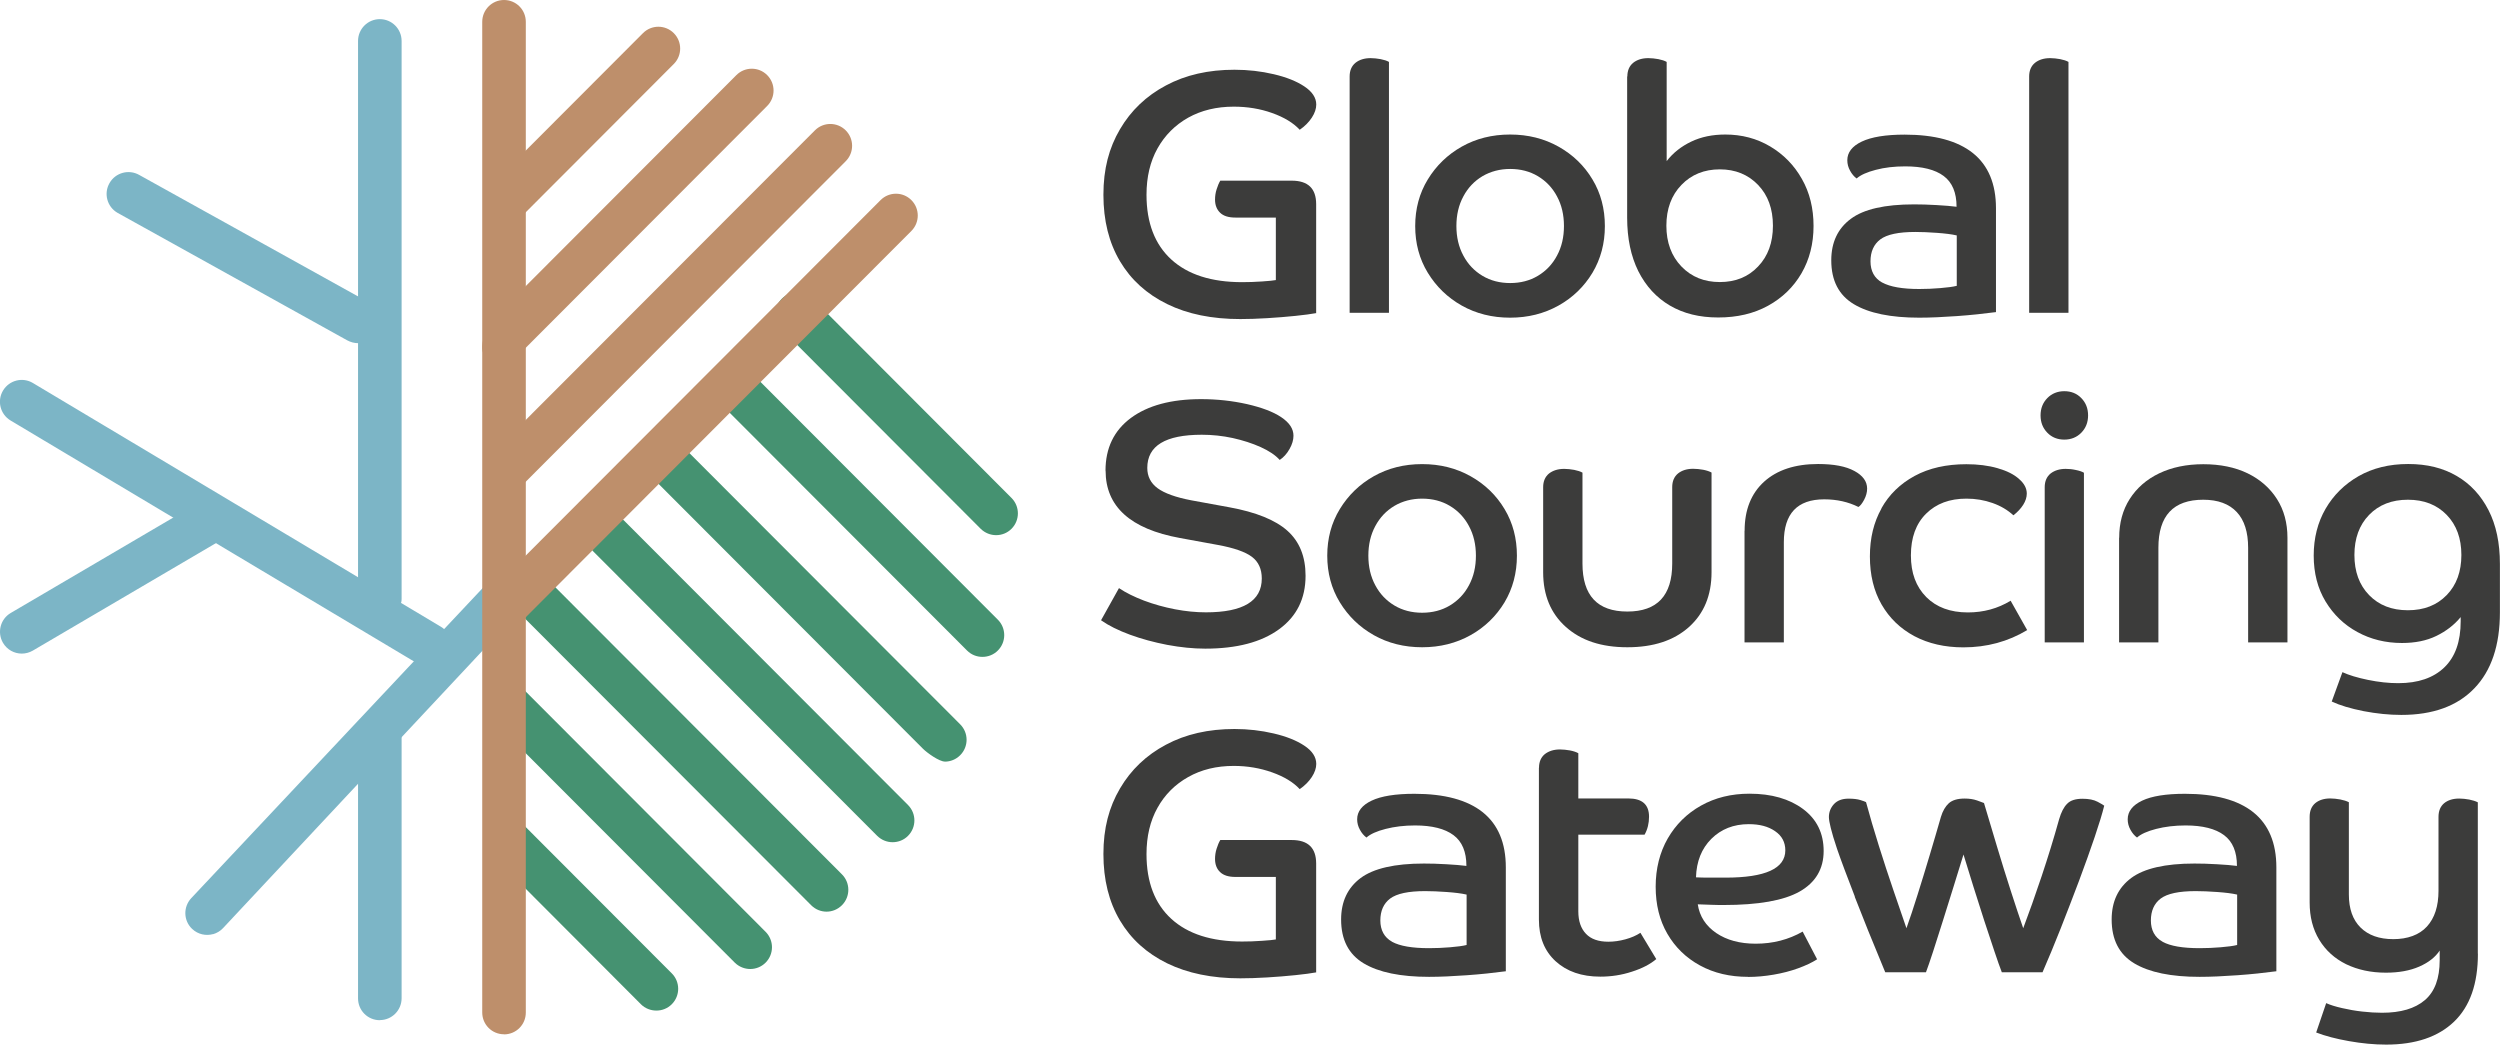
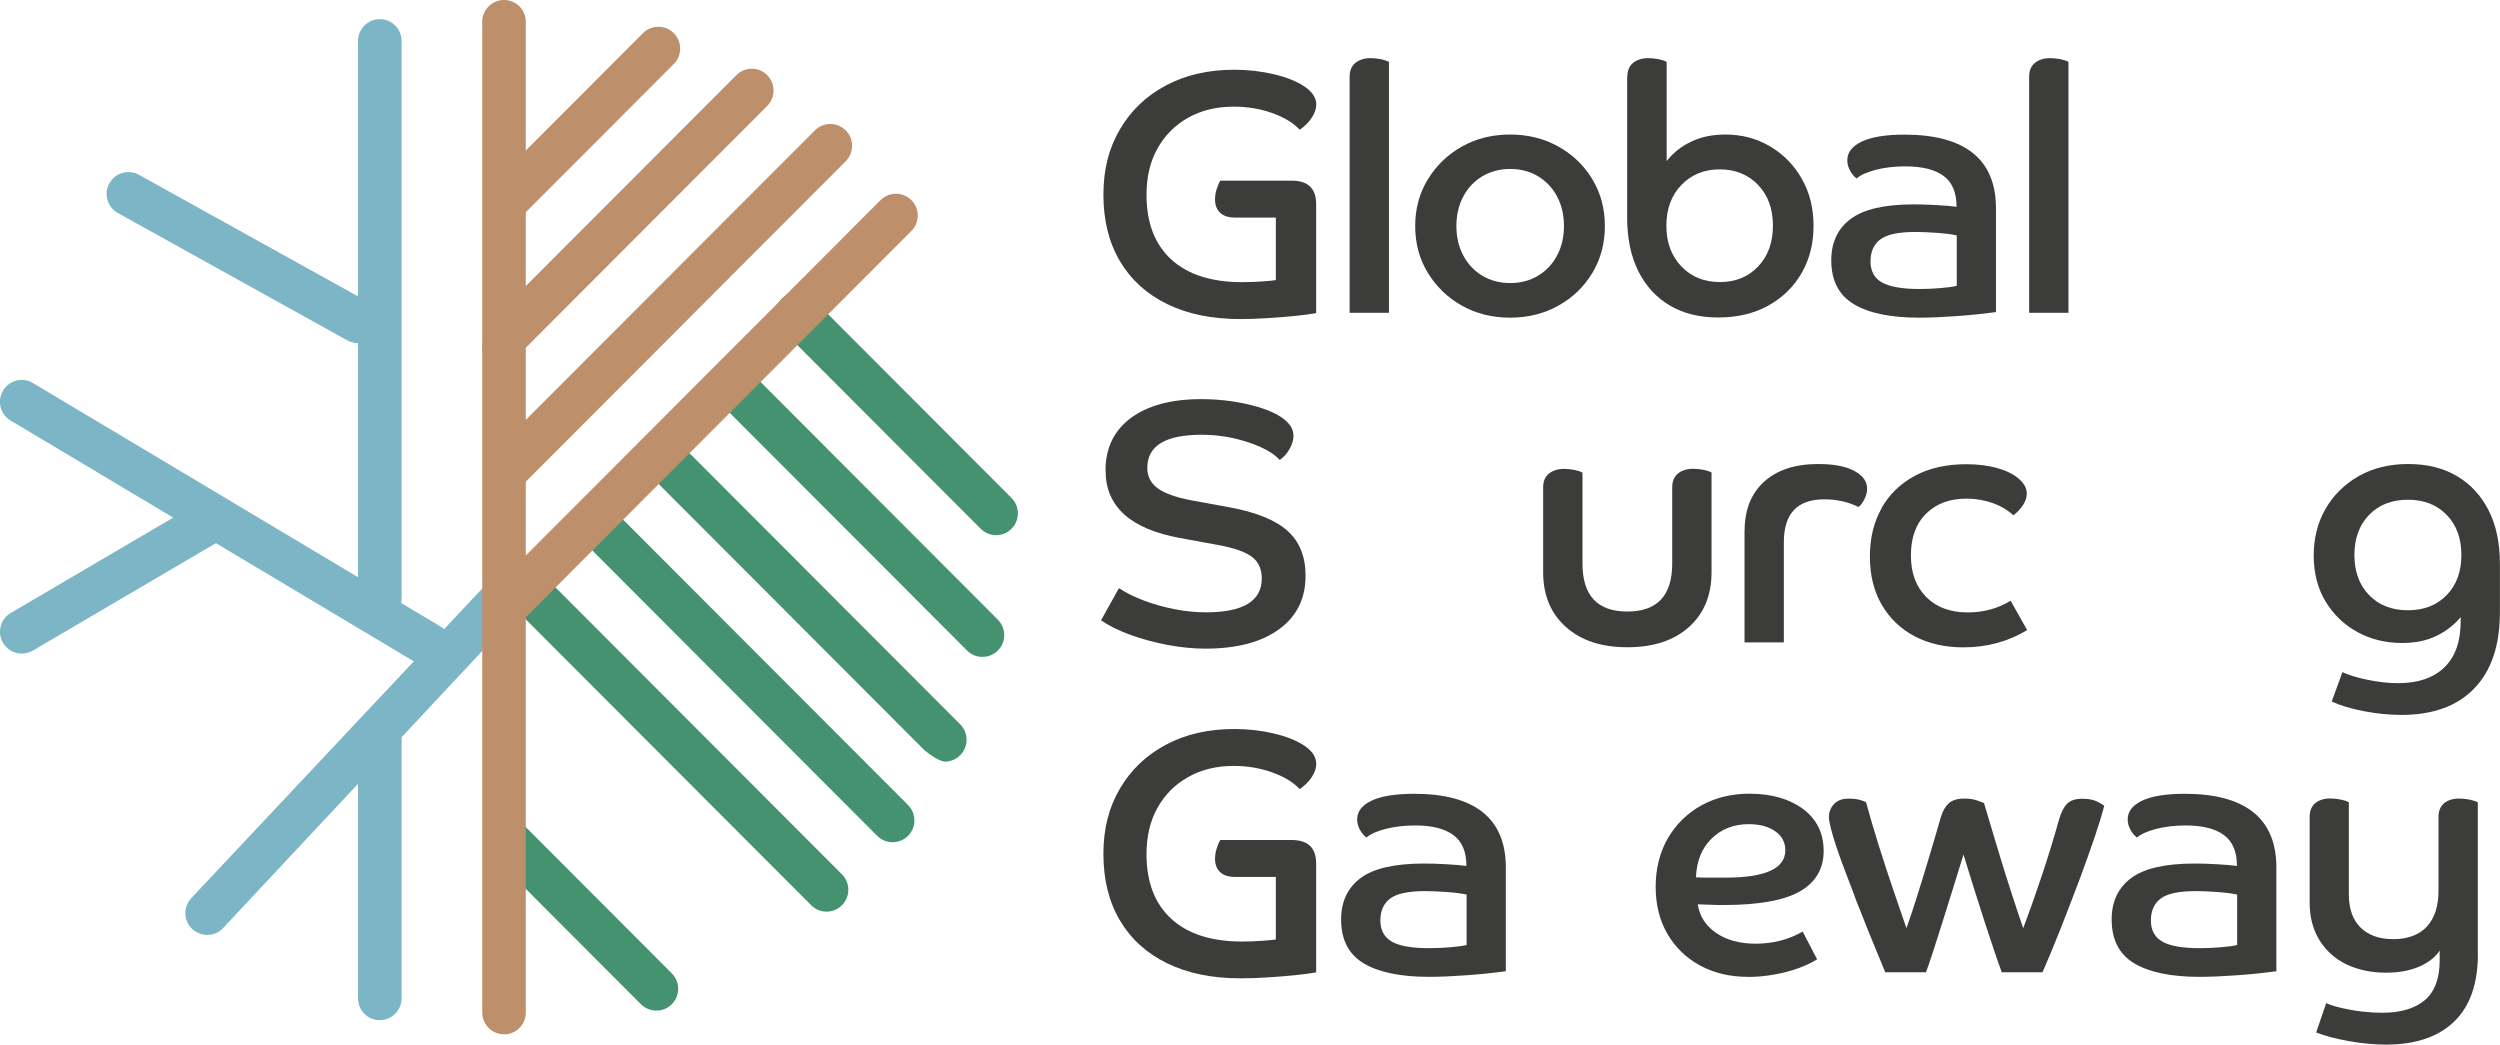
<svg xmlns="http://www.w3.org/2000/svg" width="213" height="89" viewBox="0 0 213 89" fill="none">
  <g clip-path="url(#clip0_1_21)">
    <path d="M112.145 26.677C111.715 26.753 111.124 26.838 110.365 26.914C109.614 26.99 108.812 27.058 107.968 27.108C107.124 27.159 106.357 27.184 105.673 27.184C103.26 27.184 101.184 26.762 99.446 25.908C97.699 25.054 96.357 23.837 95.421 22.256C94.484 20.676 94.011 18.791 94.011 16.593C94.011 14.395 94.484 12.612 95.421 11.014C96.357 9.416 97.665 8.165 99.344 7.278C101.015 6.382 102.964 5.942 105.175 5.942C106.331 5.942 107.445 6.069 108.525 6.323C109.605 6.576 110.466 6.923 111.116 7.354C111.799 7.802 112.145 8.326 112.145 8.909C112.145 9.264 112.019 9.636 111.766 10.025C111.512 10.414 111.166 10.761 110.736 11.056C110.188 10.465 109.403 9.991 108.382 9.628C107.361 9.264 106.272 9.087 105.116 9.087C103.648 9.087 102.357 9.4 101.234 10.025C100.121 10.651 99.243 11.53 98.619 12.646C97.994 13.761 97.682 15.08 97.682 16.593C97.682 18.985 98.391 20.828 99.8 22.113C101.209 23.398 103.217 24.04 105.825 24.04C106.357 24.04 106.922 24.023 107.513 23.981C108.112 23.939 108.508 23.905 108.702 23.862V18.537H105.26C104.669 18.537 104.239 18.402 103.952 18.123C103.665 17.844 103.521 17.472 103.521 17.007C103.521 16.711 103.563 16.415 103.656 16.128C103.749 15.832 103.85 15.587 103.969 15.393H110.053C111.445 15.393 112.137 16.06 112.137 17.396V26.703L112.145 26.677Z" fill="#3C3C3B" />
    <path d="M118.339 26.652H114.989V6.517C114.989 6.01 115.158 5.621 115.487 5.351C115.816 5.089 116.246 4.953 116.778 4.953C117.056 4.953 117.335 4.987 117.63 5.038C117.925 5.097 118.162 5.173 118.339 5.275V26.652Z" fill="#3C3C3B" />
    <path d="M132.659 21.774C133.055 21.039 133.249 20.202 133.249 19.256C133.249 18.309 133.055 17.472 132.659 16.737C132.271 16.001 131.722 15.426 131.03 15.012C130.338 14.598 129.545 14.395 128.667 14.395C127.79 14.395 126.997 14.607 126.305 15.012C125.613 15.426 125.064 16.001 124.676 16.737C124.28 17.472 124.085 18.309 124.085 19.256C124.085 20.202 124.28 21.039 124.676 21.774C125.064 22.51 125.613 23.085 126.305 23.499C126.997 23.913 127.79 24.116 128.667 24.116C129.545 24.116 130.338 23.913 131.03 23.499C131.722 23.085 132.271 22.51 132.659 21.774ZM121.647 23.237C120.93 22.062 120.575 20.735 120.575 19.264C120.575 17.793 120.93 16.466 121.647 15.291C122.364 14.116 123.326 13.178 124.541 12.493C125.756 11.809 127.123 11.462 128.659 11.462C130.195 11.462 131.562 11.809 132.785 12.493C134.009 13.178 134.979 14.116 135.68 15.291C136.389 16.466 136.735 17.793 136.735 19.264C136.735 20.735 136.38 22.062 135.68 23.237C134.971 24.412 134.009 25.35 132.785 26.035C131.562 26.719 130.186 27.066 128.659 27.066C127.132 27.066 125.756 26.719 124.541 26.035C123.326 25.35 122.364 24.412 121.647 23.237Z" fill="#3C3C3B" />
    <path d="M149.789 15.756C148.945 14.877 147.856 14.429 146.531 14.429C145.207 14.429 144.11 14.869 143.257 15.756C142.405 16.635 141.975 17.802 141.975 19.23C141.975 20.659 142.405 21.817 143.257 22.704C144.11 23.592 145.198 24.031 146.531 24.031C147.865 24.031 148.953 23.592 149.789 22.704C150.632 21.825 151.054 20.667 151.054 19.23C151.054 17.793 150.632 16.635 149.789 15.756ZM138.65 6.517C138.65 6.01 138.819 5.621 139.148 5.351C139.477 5.089 139.907 4.953 140.439 4.953C140.717 4.953 140.996 4.987 141.291 5.038C141.587 5.097 141.823 5.173 142 5.275V13.727C142.549 13.017 143.249 12.468 144.101 12.062C144.953 11.656 145.915 11.462 146.995 11.462C148.405 11.462 149.679 11.8 150.818 12.476C151.957 13.153 152.86 14.074 153.518 15.241C154.185 16.407 154.514 17.751 154.514 19.256C154.514 20.76 154.168 22.113 153.485 23.288C152.801 24.462 151.848 25.384 150.632 26.052C149.417 26.719 148.008 27.049 146.396 27.049C144.785 27.049 143.435 26.711 142.278 26.035C141.122 25.358 140.228 24.378 139.587 23.11C138.954 21.834 138.633 20.312 138.633 18.546V6.517H138.65Z" fill="#3C3C3B" />
    <path d="M160.37 24.074C161.037 24.437 162.083 24.623 163.518 24.623C164.108 24.623 164.699 24.598 165.307 24.547C165.914 24.496 166.387 24.437 166.716 24.353V20.059C166.285 19.957 165.72 19.89 165.028 19.839C164.328 19.788 163.72 19.763 163.189 19.763C161.754 19.763 160.767 19.974 160.201 20.397C159.645 20.819 159.366 21.445 159.366 22.265C159.366 23.085 159.695 23.71 160.362 24.074M170.041 26.593C169.019 26.728 167.923 26.846 166.733 26.931C165.551 27.015 164.48 27.066 163.518 27.066C161.087 27.066 159.231 26.686 157.948 25.916C156.666 25.147 156.024 23.905 156.024 22.18C156.024 20.65 156.581 19.467 157.687 18.647C158.792 17.819 160.59 17.413 163.079 17.413C163.644 17.413 164.286 17.43 164.994 17.472C165.695 17.514 166.269 17.557 166.699 17.616C166.699 16.415 166.336 15.545 165.602 14.995C164.868 14.446 163.771 14.175 162.328 14.175C161.408 14.175 160.573 14.268 159.813 14.471C159.062 14.666 158.514 14.911 158.185 15.207C157.965 15.046 157.78 14.826 157.628 14.547C157.467 14.26 157.391 13.964 157.391 13.651C157.391 12.984 157.805 12.451 158.623 12.062C159.442 11.673 160.657 11.47 162.269 11.47C164.834 11.47 166.775 11.995 168.091 13.043C169.399 14.091 170.057 15.663 170.057 17.742V26.601L170.041 26.593Z" fill="#3C3C3B" />
    <path d="M176.234 26.652H172.884V6.517C172.884 6.01 173.053 5.621 173.382 5.351C173.711 5.089 174.142 4.953 174.673 4.953C174.952 4.953 175.23 4.987 175.525 5.038C175.821 5.097 176.057 5.173 176.234 5.275V26.652Z" fill="#3C3C3B" />
    <path d="M94.189 40.1C94.189 38.181 94.906 36.685 96.349 35.612C97.792 34.547 99.783 34.006 102.331 34.006C103.682 34.006 104.99 34.15 106.238 34.428C107.487 34.716 108.466 35.079 109.15 35.536C109.858 36.009 110.204 36.533 110.204 37.125C110.204 37.48 110.095 37.86 109.867 38.258C109.639 38.663 109.361 38.968 109.032 39.187C108.66 38.773 108.112 38.41 107.403 38.089C106.686 37.767 105.892 37.514 105.023 37.319C104.154 37.133 103.277 37.04 102.391 37.04C99.294 37.04 97.749 37.979 97.749 39.864C97.749 40.591 98.045 41.165 98.627 41.596C99.218 42.028 100.171 42.374 101.505 42.628L104.736 43.219C107.006 43.634 108.66 44.301 109.69 45.223C110.719 46.144 111.234 47.42 111.234 49.052C111.234 50.996 110.483 52.517 108.972 53.616C107.462 54.715 105.369 55.265 102.686 55.265C101.665 55.265 100.593 55.155 99.454 54.944C98.315 54.724 97.252 54.436 96.264 54.073C95.277 53.709 94.459 53.304 93.809 52.847L95.336 50.108C95.927 50.506 96.636 50.852 97.471 51.173C98.306 51.486 99.184 51.731 100.104 51.909C101.024 52.086 101.91 52.171 102.745 52.171C105.918 52.171 107.504 51.207 107.504 49.288C107.504 48.486 107.226 47.868 106.669 47.446C106.112 47.023 105.15 46.685 103.774 46.431L100.543 45.84C96.315 45.071 94.197 43.16 94.197 40.1" fill="#3C3C3B" />
-     <path d="M125.157 49.863C125.554 49.128 125.748 48.291 125.748 47.344C125.748 46.398 125.554 45.561 125.157 44.825C124.769 44.09 124.22 43.515 123.529 43.101C122.837 42.687 122.043 42.484 121.166 42.484C120.288 42.484 119.495 42.695 118.803 43.101C118.111 43.515 117.563 44.09 117.174 44.825C116.778 45.561 116.584 46.398 116.584 47.344C116.584 48.291 116.778 49.128 117.174 49.863C117.563 50.599 118.111 51.173 118.803 51.588C119.495 52.002 120.288 52.205 121.166 52.205C122.043 52.205 122.837 52.002 123.529 51.588C124.22 51.173 124.769 50.599 125.157 49.863ZM114.154 51.317C113.436 50.142 113.082 48.815 113.082 47.344C113.082 45.874 113.436 44.547 114.154 43.371C114.871 42.197 115.833 41.258 117.048 40.574C118.263 39.889 119.63 39.542 121.166 39.542C122.702 39.542 124.069 39.889 125.292 40.574C126.516 41.258 127.486 42.197 128.187 43.371C128.895 44.547 129.241 45.874 129.241 47.344C129.241 48.815 128.887 50.142 128.187 51.317C127.478 52.492 126.516 53.43 125.292 54.115C124.069 54.8 122.693 55.146 121.166 55.146C119.638 55.146 118.263 54.8 117.048 54.115C115.833 53.43 114.871 52.492 114.154 51.317Z" fill="#3C3C3B" />
    <path d="M145.823 48.756C145.823 50.717 145.181 52.272 143.899 53.422C142.616 54.572 140.869 55.146 138.65 55.146C136.431 55.146 134.709 54.572 133.418 53.422C132.127 52.272 131.477 50.717 131.477 48.756V41.512C131.477 41.005 131.646 40.616 131.975 40.345C132.313 40.083 132.743 39.948 133.266 39.948C133.545 39.948 133.823 39.982 134.119 40.033C134.414 40.092 134.65 40.168 134.827 40.269V48.012C134.827 50.742 136.102 52.103 138.65 52.103C141.198 52.103 142.473 50.742 142.473 48.012V41.504C142.473 40.996 142.641 40.608 142.97 40.337C143.299 40.075 143.73 39.94 144.261 39.94C144.54 39.94 144.818 39.974 145.114 40.024C145.409 40.083 145.645 40.16 145.823 40.261V48.739V48.756Z" fill="#3C3C3B" />
    <path d="M148.641 45.223C148.641 43.439 149.198 42.044 150.303 41.039C151.409 40.041 152.944 39.534 154.902 39.534C156.235 39.534 157.265 39.728 157.991 40.126C158.716 40.514 159.079 41.022 159.079 41.63C159.079 41.943 158.995 42.256 158.826 42.577C158.657 42.89 158.497 43.101 158.337 43.194C157.476 42.763 156.505 42.543 155.425 42.543C153.13 42.543 151.983 43.76 151.983 46.195V54.732H148.633V45.223H148.641Z" fill="#3C3C3B" />
    <path d="M160.294 43.312C160.952 42.137 161.898 41.216 163.13 40.548C164.362 39.88 165.83 39.551 167.534 39.551C168.513 39.551 169.399 39.661 170.192 39.889C170.986 40.117 171.602 40.422 172.032 40.819C172.462 41.191 172.682 41.605 172.682 42.053C172.682 42.366 172.58 42.687 172.378 43.008C172.175 43.329 171.889 43.634 171.543 43.904C171.053 43.456 170.462 43.101 169.762 42.856C169.07 42.611 168.328 42.484 167.543 42.484C166.108 42.484 164.969 42.907 164.1 43.769C163.239 44.623 162.809 45.806 162.809 47.319C162.809 48.832 163.248 49.99 164.117 50.869C164.986 51.74 166.167 52.179 167.661 52.179C168.994 52.179 170.209 51.85 171.306 51.182L172.715 53.684C171.087 54.664 169.273 55.155 167.281 55.155C165.695 55.155 164.302 54.834 163.104 54.2C161.906 53.557 160.978 52.661 160.311 51.503C159.645 50.345 159.315 48.984 159.315 47.412C159.315 45.84 159.645 44.496 160.303 43.321" fill="#3C3C3B" />
-     <path d="M177.559 54.732H174.209V41.512C174.209 41.005 174.378 40.616 174.707 40.345C175.044 40.083 175.475 39.948 175.998 39.948C176.268 39.948 176.555 39.974 176.85 40.041C177.146 40.1 177.382 40.176 177.551 40.278V54.732H177.559ZM174.428 36.863C174.049 36.474 173.855 35.984 173.855 35.392C173.855 34.8 174.049 34.31 174.428 33.921C174.808 33.532 175.298 33.33 175.88 33.33C176.462 33.33 176.951 33.524 177.331 33.921C177.711 34.31 177.905 34.8 177.905 35.392C177.905 35.984 177.711 36.474 177.331 36.863C176.951 37.252 176.462 37.455 175.88 37.455C175.298 37.455 174.808 37.26 174.428 36.863Z" fill="#3C3C3B" />
-     <path d="M180.555 45.814C180.555 44.563 180.85 43.456 181.449 42.518C182.048 41.58 182.884 40.844 183.964 40.328C185.044 39.813 186.293 39.551 187.727 39.551C189.162 39.551 190.436 39.813 191.499 40.328C192.571 40.853 193.398 41.58 193.997 42.518C194.596 43.456 194.891 44.563 194.891 45.814V54.732H191.541V46.668C191.541 45.333 191.221 44.318 190.571 43.625C189.921 42.932 188.976 42.577 187.719 42.577C185.17 42.577 183.896 43.938 183.896 46.668V54.732H180.546V45.814H180.555Z" fill="#3C3C3B" />
    <path d="M205.152 42.577C203.785 42.577 202.68 43.008 201.845 43.87C201.009 44.733 200.596 45.874 200.596 47.285C200.596 48.697 201.009 49.838 201.845 50.7C202.68 51.562 203.777 51.993 205.152 51.993C206.528 51.993 207.625 51.562 208.46 50.7C209.296 49.838 209.709 48.697 209.709 47.285C209.709 45.874 209.296 44.733 208.46 43.87C207.625 43.008 206.528 42.577 205.152 42.577ZM204.595 60.911C203.558 60.911 202.486 60.801 201.38 60.59C200.275 60.37 199.364 60.1 198.663 59.77L199.575 57.268C200.123 57.522 200.849 57.741 201.752 57.927C202.655 58.113 203.515 58.206 204.334 58.206C206.021 58.206 207.329 57.758 208.258 56.862C209.186 55.966 209.65 54.664 209.65 52.932V52.577C209.101 53.245 208.41 53.777 207.574 54.183C206.739 54.589 205.768 54.783 204.646 54.783C203.254 54.783 201.988 54.47 200.857 53.853C199.718 53.236 198.815 52.365 198.14 51.25C197.465 50.134 197.128 48.824 197.128 47.336C197.128 45.848 197.465 44.513 198.14 43.346C198.815 42.18 199.76 41.25 200.958 40.565C202.165 39.88 203.566 39.534 205.178 39.534C206.789 39.534 208.14 39.872 209.304 40.548C210.468 41.224 211.371 42.197 212.021 43.465C212.671 44.732 212.992 46.254 212.992 48.046V52.171C212.992 54.977 212.266 57.141 210.814 58.646C209.363 60.159 207.287 60.911 204.587 60.911" fill="#3C3C3B" />
    <path d="M112.145 82.846C111.715 82.922 111.124 83.007 110.365 83.083C109.614 83.159 108.812 83.227 107.968 83.277C107.124 83.328 106.357 83.353 105.673 83.353C103.26 83.353 101.184 82.922 99.446 82.077C97.699 81.223 96.357 80.006 95.421 78.425C94.484 76.845 94.011 74.96 94.011 72.762C94.011 70.564 94.484 68.781 95.421 67.183C96.357 65.586 97.665 64.335 99.344 63.447C101.015 62.551 102.964 62.111 105.175 62.111C106.331 62.111 107.445 62.238 108.525 62.492C109.605 62.745 110.466 63.092 111.116 63.523C111.799 63.971 112.145 64.495 112.145 65.087C112.145 65.442 112.019 65.814 111.766 66.203C111.512 66.591 111.166 66.938 110.736 67.234C110.188 66.642 109.403 66.169 108.382 65.805C107.361 65.442 106.272 65.256 105.116 65.256C103.648 65.256 102.357 65.569 101.234 66.203C100.121 66.828 99.243 67.699 98.619 68.823C97.994 69.939 97.682 71.257 97.682 72.77C97.682 75.163 98.391 77.005 99.8 78.29C101.209 79.575 103.217 80.218 105.825 80.218C106.357 80.218 106.922 80.201 107.513 80.158C108.112 80.116 108.508 80.082 108.702 80.04V74.715H105.26C104.669 74.715 104.239 74.579 103.952 74.3C103.665 74.03 103.521 73.65 103.521 73.185C103.521 72.889 103.563 72.593 103.656 72.306C103.749 72.01 103.85 71.765 103.969 71.57H110.053C111.445 71.57 112.137 72.238 112.137 73.574V82.872L112.145 82.846Z" fill="#3C3C3B" />
    <path d="M118.609 80.243C119.276 80.606 120.322 80.784 121.756 80.784C122.347 80.784 122.938 80.758 123.545 80.708C124.153 80.657 124.625 80.598 124.955 80.513V76.219C124.524 76.118 123.959 76.05 123.267 75.999C122.567 75.949 121.959 75.923 121.427 75.923C119.993 75.923 119.006 76.135 118.44 76.557C117.883 76.98 117.605 77.606 117.605 78.425C117.605 79.245 117.942 79.871 118.601 80.234M128.279 82.753C127.258 82.889 126.161 83.007 124.971 83.091C123.79 83.176 122.718 83.227 121.756 83.227C119.326 83.227 117.47 82.846 116.187 82.077C114.905 81.308 114.263 80.065 114.263 78.341C114.263 76.811 114.82 75.636 115.926 74.808C117.031 73.988 118.828 73.574 121.318 73.574C121.883 73.574 122.524 73.591 123.233 73.633C123.934 73.675 124.507 73.717 124.938 73.776C124.938 72.576 124.575 71.706 123.841 71.156C123.107 70.607 122.01 70.328 120.567 70.328C119.647 70.328 118.811 70.429 118.052 70.624C117.293 70.818 116.753 71.063 116.423 71.359C116.204 71.198 116.018 70.978 115.867 70.7C115.706 70.412 115.63 70.116 115.63 69.804C115.63 69.136 116.044 68.603 116.862 68.215C117.681 67.826 118.896 67.631 120.508 67.631C123.073 67.631 125.014 68.155 126.33 69.203C127.638 70.252 128.296 71.815 128.296 73.903V82.762L128.279 82.753Z" fill="#3C3C3B" />
-     <path d="M131.123 65.417C131.123 64.909 131.292 64.521 131.621 64.25C131.958 63.988 132.389 63.853 132.912 63.853C133.182 63.853 133.469 63.887 133.764 63.937C134.06 63.996 134.296 64.073 134.473 64.174V68.028H138.734C139.907 68.028 140.498 68.544 140.498 69.584C140.498 70.15 140.371 70.666 140.118 71.114H134.473V77.648C134.473 78.468 134.692 79.11 135.123 79.558C135.553 80.015 136.194 80.234 137.03 80.234C137.502 80.234 137.983 80.167 138.481 80.031C138.979 79.896 139.409 79.71 139.764 79.474L141.114 81.714C140.608 82.145 139.916 82.508 139.038 82.787C138.169 83.075 137.266 83.21 136.346 83.21C134.76 83.21 133.494 82.77 132.541 81.9C131.587 81.029 131.115 79.846 131.115 78.349V65.4L131.123 65.417Z" fill="#3C3C3B" />
    <path d="M148.995 70.218C147.704 70.218 146.641 70.64 145.806 71.469C144.97 72.306 144.54 73.396 144.498 74.749C144.835 74.765 145.181 74.774 145.553 74.774H147.021C150.413 74.774 152.109 73.996 152.109 72.449C152.109 71.765 151.822 71.215 151.24 70.818C150.658 70.412 149.915 70.218 148.995 70.218ZM148.936 83.227C147.384 83.227 146.025 82.906 144.835 82.255C143.645 81.604 142.726 80.708 142.059 79.558C141.392 78.409 141.063 77.073 141.063 75.543C141.063 74.013 141.409 72.627 142.093 71.435C142.776 70.252 143.721 69.313 144.928 68.637C146.135 67.961 147.51 67.623 149.054 67.623C150.936 67.623 152.455 68.062 153.628 68.933C154.792 69.804 155.375 70.995 155.375 72.508C155.375 74.022 154.691 75.188 153.333 75.957C151.974 76.727 149.814 77.107 146.852 77.107C146.574 77.107 146.244 77.107 145.839 77.09C145.434 77.082 145.038 77.065 144.65 77.048C144.802 78.07 145.333 78.882 146.219 79.491C147.114 80.099 148.236 80.403 149.586 80.403C151.054 80.403 152.388 80.057 153.586 79.372L154.818 81.731C154.387 82.01 153.847 82.263 153.198 82.5C152.548 82.736 151.856 82.914 151.113 83.041C150.371 83.168 149.645 83.235 148.936 83.235" fill="#3C3C3B" />
    <path d="M158.033 76.388C157.375 74.689 156.868 73.345 156.522 72.339C156.269 71.579 156.084 70.978 155.982 70.547C155.873 70.116 155.822 69.804 155.822 69.609C155.822 69.195 155.965 68.832 156.244 68.519C156.531 68.206 156.944 68.045 157.493 68.045C157.923 68.045 158.261 68.088 158.505 68.164C158.75 68.24 158.91 68.299 158.986 68.341C159.299 69.499 159.661 70.733 160.075 72.052C160.488 73.362 160.902 74.639 161.324 75.864C161.746 77.09 162.117 78.163 162.429 79.085C162.725 78.256 163.045 77.301 163.383 76.211C163.729 75.12 164.066 74.005 164.412 72.855C164.758 71.706 165.07 70.624 165.366 69.601C165.518 69.094 165.745 68.705 166.041 68.434C166.336 68.172 166.783 68.037 167.391 68.037C167.779 68.037 168.133 68.088 168.446 68.198C168.758 68.307 168.952 68.383 169.036 68.417C169.391 69.592 169.762 70.835 170.15 72.145C170.538 73.447 170.935 74.706 171.323 75.915C171.711 77.124 172.066 78.18 172.378 79.085C172.884 77.749 173.407 76.27 173.947 74.656C174.488 73.033 174.985 71.427 175.433 69.812C175.61 69.203 175.838 68.755 176.125 68.477C176.403 68.189 176.842 68.054 177.432 68.054C177.964 68.054 178.394 68.138 178.724 68.316C179.053 68.493 179.238 68.603 179.28 68.645C179.12 69.296 178.85 70.184 178.47 71.308C178.091 72.432 177.643 73.675 177.137 75.036C176.631 76.388 176.099 77.749 175.568 79.11C175.028 80.471 174.513 81.714 174.023 82.838H170.555C170.395 82.424 170.184 81.832 169.922 81.046C169.661 80.26 169.365 79.389 169.053 78.425C168.741 77.462 168.429 76.49 168.125 75.509C167.821 74.529 167.543 73.624 167.29 72.804C167.036 73.633 166.758 74.529 166.454 75.509C166.15 76.49 165.847 77.462 165.543 78.425C165.239 79.389 164.961 80.26 164.708 81.046C164.454 81.832 164.243 82.432 164.092 82.838H160.623C159.543 80.251 158.683 78.104 158.024 76.405" fill="#3C3C3B" />
    <path d="M184.259 80.243C184.926 80.606 185.972 80.784 187.407 80.784C187.997 80.784 188.588 80.758 189.196 80.708C189.803 80.657 190.276 80.598 190.605 80.513V76.219C190.174 76.118 189.609 76.05 188.917 75.999C188.217 75.949 187.609 75.923 187.078 75.923C185.643 75.923 184.656 76.135 184.09 76.557C183.533 76.98 183.255 77.606 183.255 78.425C183.255 79.245 183.584 79.871 184.251 80.234M193.929 82.753C192.908 82.889 191.811 83.007 190.622 83.091C189.44 83.176 188.369 83.227 187.407 83.227C184.976 83.227 183.12 82.846 181.837 82.077C180.555 81.308 179.913 80.065 179.913 78.341C179.913 76.811 180.47 75.636 181.576 74.808C182.681 73.988 184.479 73.574 186.968 73.574C187.533 73.574 188.174 73.591 188.883 73.633C189.584 73.675 190.158 73.717 190.588 73.776C190.588 72.576 190.225 71.706 189.491 71.156C188.757 70.607 187.66 70.328 186.217 70.328C185.297 70.328 184.462 70.429 183.702 70.624C182.951 70.818 182.403 71.063 182.074 71.359C181.854 71.198 181.669 70.978 181.517 70.7C181.356 70.412 181.28 70.116 181.28 69.804C181.28 69.136 181.694 68.603 182.512 68.215C183.331 67.826 184.546 67.631 186.158 67.631C188.723 67.631 190.664 68.155 191.98 69.203C193.288 70.252 193.946 71.815 193.946 73.903V82.762L193.929 82.753Z" fill="#3C3C3B" />
    <path d="M211.118 81.257C211.118 83.81 210.443 85.737 209.093 87.039C207.743 88.341 205.811 89 203.304 89C202.283 89 201.229 88.899 200.132 88.704C199.035 88.51 198.106 88.265 197.338 87.969L198.191 85.467C198.545 85.627 198.992 85.763 199.541 85.889C200.089 86.016 200.663 86.118 201.262 86.185C201.861 86.253 202.427 86.287 202.95 86.287C204.536 86.287 205.751 85.932 206.595 85.213C207.439 84.495 207.861 83.362 207.861 81.815V80.987C207.49 81.553 206.908 82.01 206.114 82.356C205.321 82.703 204.376 82.872 203.279 82.872C202.005 82.872 200.883 82.627 199.895 82.153C198.916 81.671 198.149 80.978 197.6 80.074C197.052 79.169 196.782 78.113 196.782 76.895V69.592C196.782 69.085 196.942 68.696 197.263 68.426C197.583 68.164 198.014 68.028 198.537 68.028C198.815 68.028 199.094 68.062 199.389 68.113C199.684 68.172 199.929 68.248 200.123 68.35V76.211C200.123 77.428 200.452 78.366 201.119 79.026C201.785 79.685 202.714 80.015 203.912 80.015C205.11 80.015 206.123 79.66 206.773 78.941C207.431 78.223 207.76 77.208 207.76 75.898V69.601C207.76 69.094 207.92 68.705 208.241 68.434C208.561 68.172 208.992 68.037 209.523 68.037C209.793 68.037 210.08 68.071 210.376 68.121C210.671 68.181 210.916 68.257 211.11 68.358V81.249L211.118 81.257Z" fill="#3C3C3B" />
    <path d="M32.361 86.921C31.331 86.921 30.505 86.092 30.505 85.061V64.495C30.505 63.464 31.331 62.636 32.361 62.636C33.39 62.636 34.217 60.818 34.217 61.841V85.052C34.217 86.075 33.39 86.912 32.361 86.912" fill="#7CB5C6" />
    <path d="M30.505 29.238C30.192 29.238 29.872 29.154 29.576 28.993L10.008 18.131C9.122 17.616 8.818 16.483 9.333 15.595C9.839 14.708 10.978 14.395 11.873 14.911L31.441 25.773C32.327 26.288 32.631 27.421 32.116 28.309C31.77 28.909 31.146 29.238 30.505 29.238Z" fill="#7CB5C6" />
    <path d="M32.361 51.038C31.331 51.038 30.505 50.21 30.505 49.179V3.491C30.505 2.468 31.331 1.631 32.361 1.631C33.39 1.631 34.217 2.468 34.217 3.491V51.038C34.217 52.061 33.39 51.038 32.361 51.038Z" fill="#7CB5C6" />
    <path d="M55.921 86.101C55.448 86.101 54.967 85.923 54.604 85.56L41.888 72.813C41.162 72.086 41.643 71.393 42.369 70.666C43.094 69.939 43.221 68.891 43.947 69.618L57.237 82.931C57.963 83.658 57.963 84.833 57.237 85.56C56.874 85.923 56.402 86.101 55.929 86.101" fill="#459271" />
-     <path d="M63.92 82.559C63.448 82.559 62.975 82.381 62.604 82.018L42.133 61.511C41.407 60.784 41.407 59.609 42.133 58.883C42.858 58.156 44.031 58.156 44.757 58.883L65.228 79.389C65.954 80.116 65.954 81.291 65.228 82.018C64.865 82.381 64.393 82.559 63.92 82.559Z" fill="#459271" />
    <path d="M70.426 77.673C69.954 77.673 69.481 77.496 69.11 77.124L44.504 52.475C43.778 51.748 43.778 50.573 44.504 49.846C45.229 49.12 46.402 49.12 47.128 49.846L71.734 74.495C72.46 75.222 72.46 76.397 71.734 77.124C71.371 77.487 70.899 77.673 70.418 77.673" fill="#459271" />
    <path d="M76.055 71.756C75.582 71.756 75.109 71.579 74.738 71.215L50.554 46.989C49.828 46.262 49.828 45.087 50.554 44.361C51.28 43.634 52.453 43.634 53.178 44.361L77.362 68.586C78.088 69.313 78.088 70.488 77.362 71.215C77 71.579 76.527 71.756 76.046 71.756" fill="#459271" />
    <path d="M80.493 64.884C80.021 64.884 78.991 64.149 78.628 63.785L55.229 40.345C54.503 39.618 54.503 38.444 55.229 37.717C55.955 36.99 57.127 36.99 57.853 37.717L81.809 61.714C82.535 62.441 82.535 63.616 81.809 64.343C81.447 64.707 80.974 64.892 80.493 64.892" fill="#459271" />
    <path d="M83.7 55.966C83.227 55.966 82.755 55.789 82.392 55.425L61.743 34.741C61.017 34.014 61.017 32.839 61.743 32.112C62.469 31.385 63.642 31.385 64.368 32.112L85.016 52.797C85.742 53.523 85.742 54.698 85.016 55.425C84.653 55.789 84.181 55.966 83.7 55.966Z" fill="#459271" />
    <path d="M84.873 45.595C84.4 45.595 83.927 45.417 83.556 45.054L66.612 28.08C65.886 27.353 65.886 26.178 66.612 25.451C67.338 24.725 68.511 24.725 69.236 25.451L86.18 42.425C86.906 43.152 86.906 44.327 86.18 45.054C85.818 45.417 85.345 45.595 84.873 45.595Z" fill="#459271" />
    <path d="M18.159 79.584C17.552 79.753 16.877 79.617 16.379 79.152C15.628 78.451 15.594 77.276 16.294 76.524L41.643 49.551C42.343 48.807 41.601 50.683 42.352 51.393C43.103 52.103 43.137 53.27 42.436 54.022L19.003 79.076C18.767 79.33 18.471 79.499 18.159 79.592" fill="#7CB5C6" />
    <path d="M1.856 55.687C1.215 55.687 0.599 55.358 0.253 54.766C-0.262 53.878 0.034 52.737 0.92 52.222L16.818 42.89C17.704 42.374 18.843 42.67 19.358 43.557C19.872 44.445 19.577 45.586 18.691 46.102L2.793 55.434C2.498 55.603 2.177 55.687 1.856 55.687Z" fill="#7CB5C6" />
    <path d="M36.622 56.862C36.293 56.862 35.964 56.778 35.669 56.592L0.894 35.823C0.017 35.291 -0.27 34.15 0.262 33.27C0.793 32.391 1.932 32.104 2.81 32.636L37.576 53.405C38.453 53.938 38.74 55.079 38.209 55.958C37.863 56.533 37.247 56.854 36.614 56.854" fill="#7CB5C6" />
    <path d="M43.196 53.422C42.723 53.422 42.251 53.245 41.879 52.881C41.154 52.154 41.154 50.979 41.879 50.252L75.025 17.049C75.751 16.322 76.924 16.322 77.649 17.049C78.375 17.776 78.375 18.951 77.649 19.678L44.504 52.881C44.141 53.245 43.668 53.422 43.187 53.422" fill="#BE8F6B" />
    <path d="M42.943 88.121C41.913 88.121 41.086 87.293 41.086 86.261V1.86C41.086 0.837 41.913 0 42.943 0C43.972 0 44.799 0.828 44.799 1.86V86.27C44.799 87.301 43.972 88.129 42.943 88.129" fill="#BE8F6B" />
    <path d="M43.398 18.715C42.926 18.715 42.453 18.537 42.082 18.174C41.356 17.447 41.356 16.272 42.082 15.545L54.782 2.823C55.507 2.096 56.68 2.096 57.406 2.823C58.132 3.55 58.132 4.725 57.406 5.452L44.014 18.867C43.651 19.23 43.871 18.723 43.39 18.723" fill="#BE8F6B" />
    <path d="M42.689 30.971C42.217 30.971 41.744 30.794 41.373 30.43C40.647 29.703 41.441 27.734 42.166 27.007L62.739 6.399C63.465 5.672 64.638 5.672 65.363 6.399C66.089 7.126 66.089 8.301 65.363 9.028L43.997 30.43C43.635 30.794 43.162 30.971 42.689 30.971Z" fill="#BE8F6B" />
    <path d="M42.791 42.273C42.318 42.273 42.183 41.749 41.82 41.385C41.095 40.658 41.095 39.483 41.82 38.756L69.43 11.107C70.156 10.38 71.329 10.38 72.055 11.107C72.781 11.834 72.781 13.009 72.055 13.736L44.107 41.732C43.744 42.095 43.272 42.273 42.791 42.273Z" fill="#BE8F6B" />
  </g>
  <defs>
    <clipPath id="clip0_1_21">
      <rect width="213" height="89" fill="white" />
    </clipPath>
  </defs>
</svg>